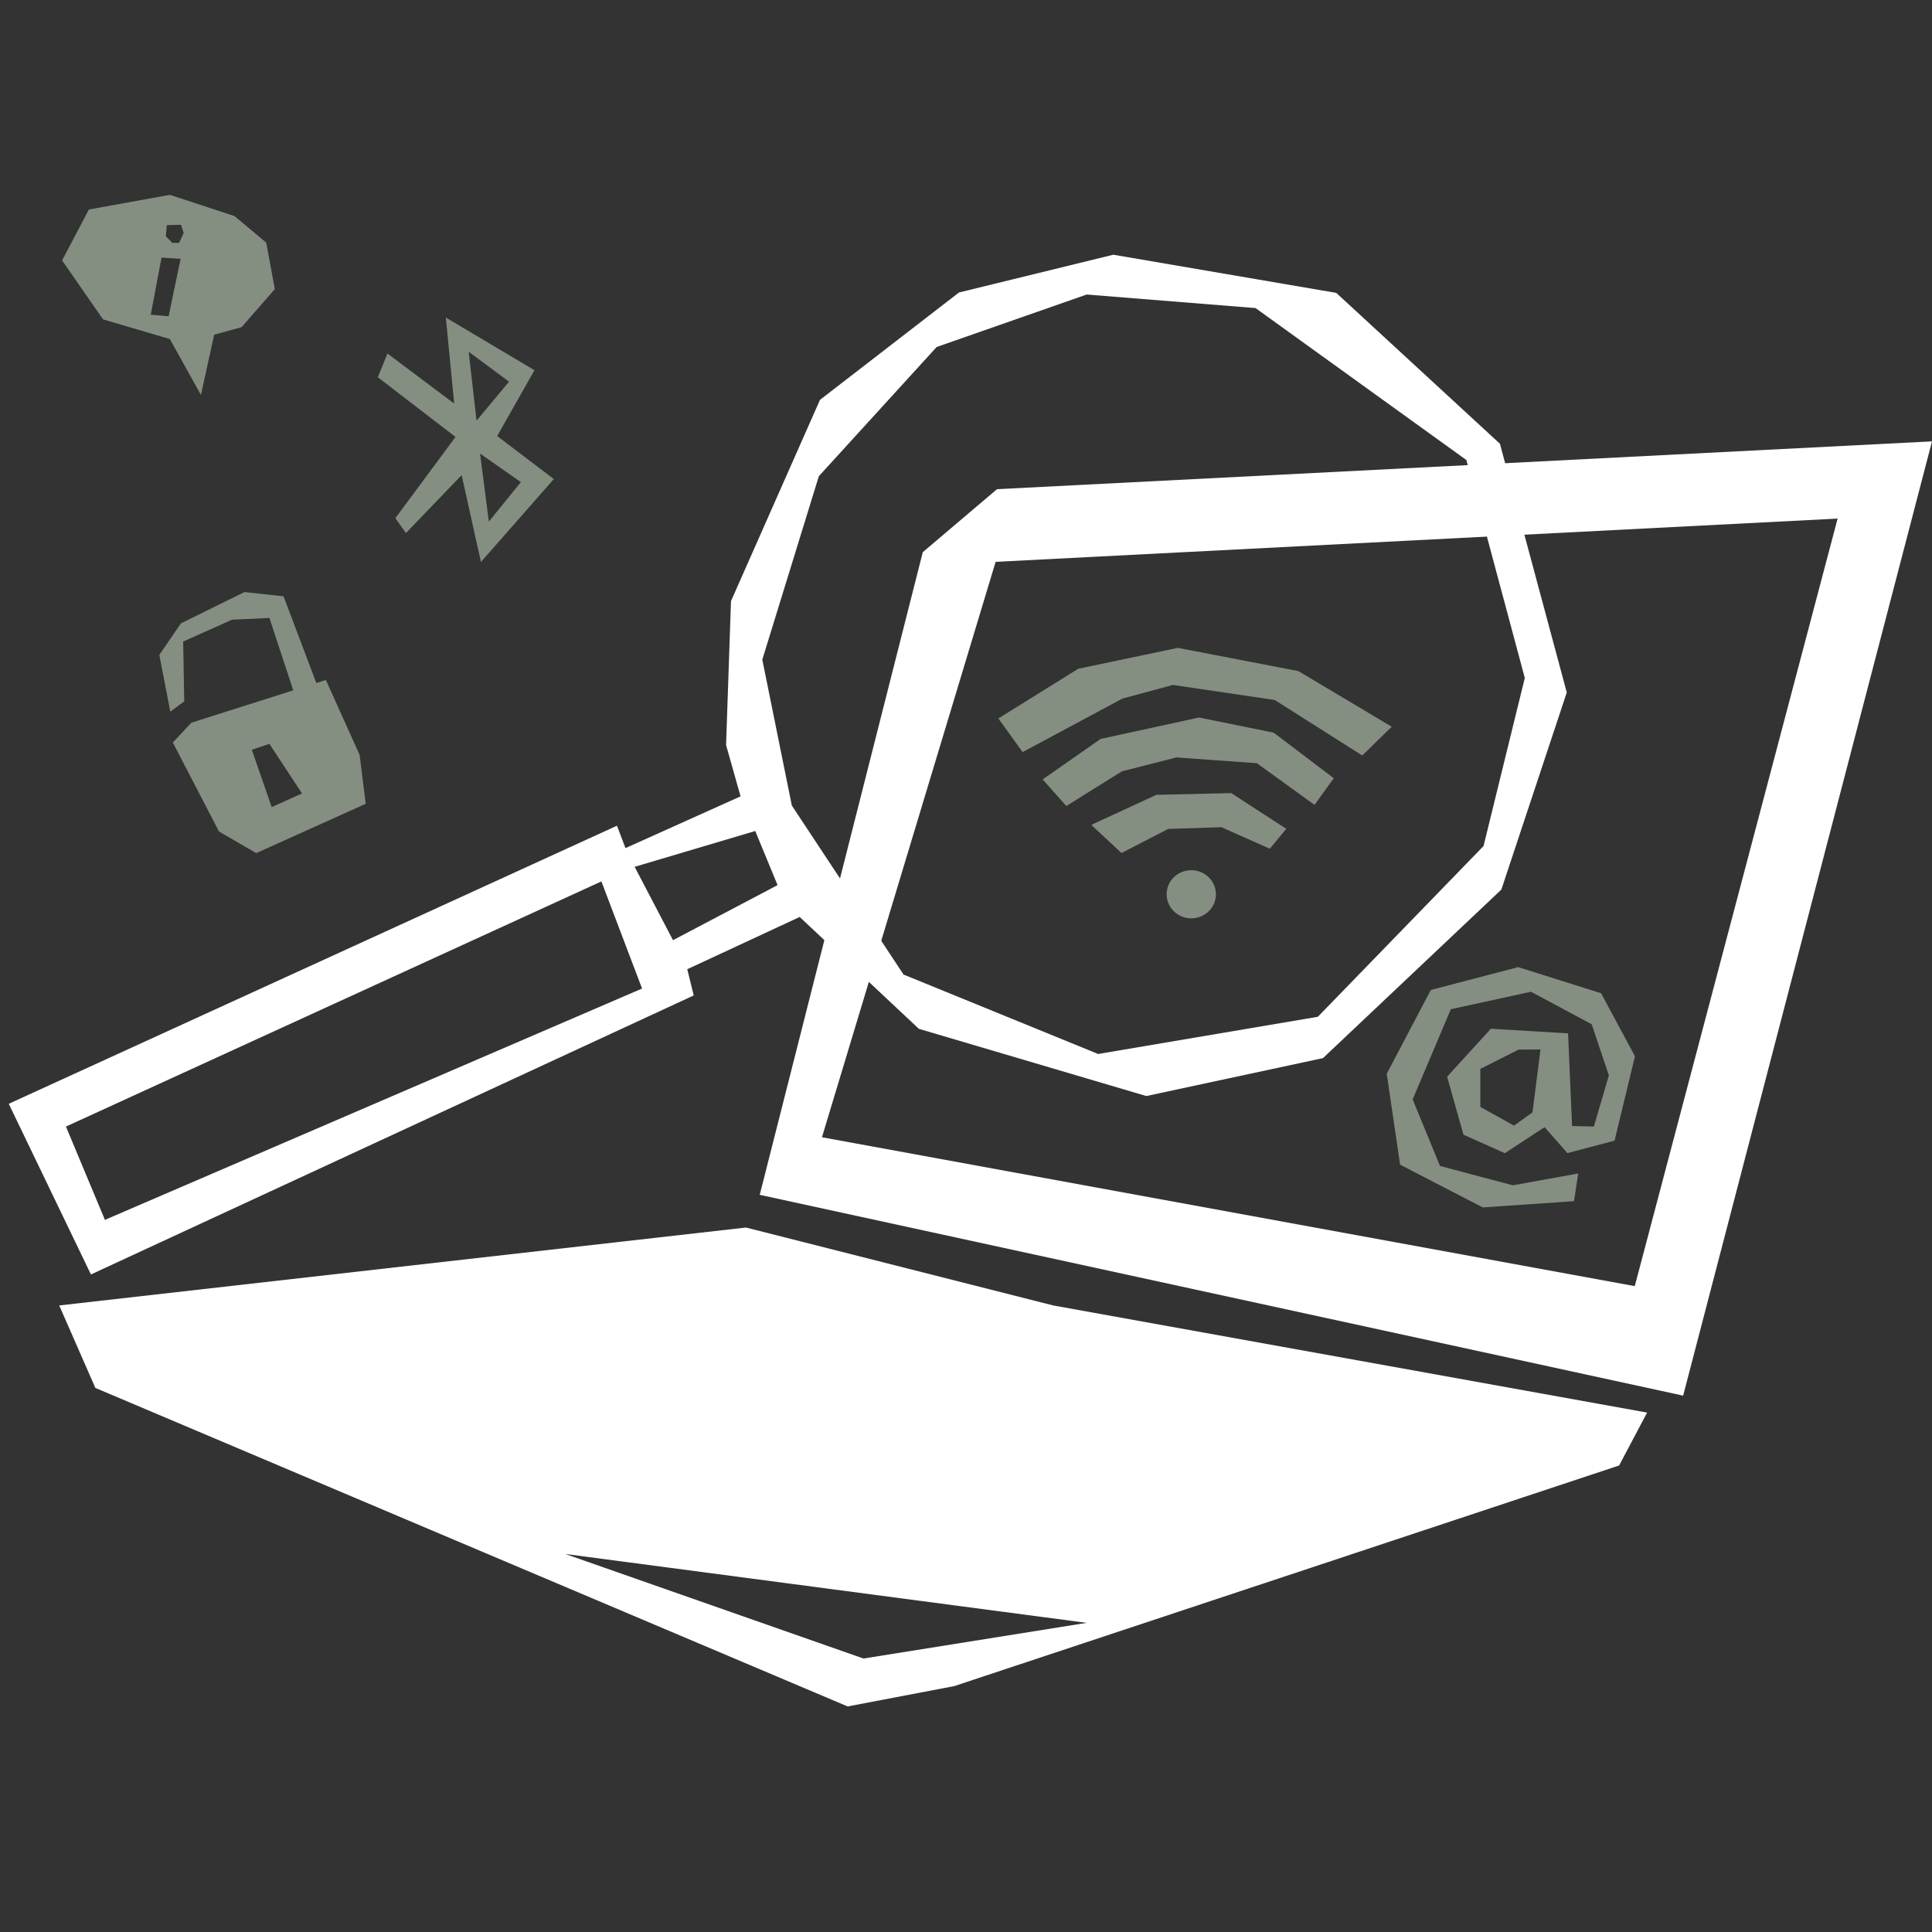
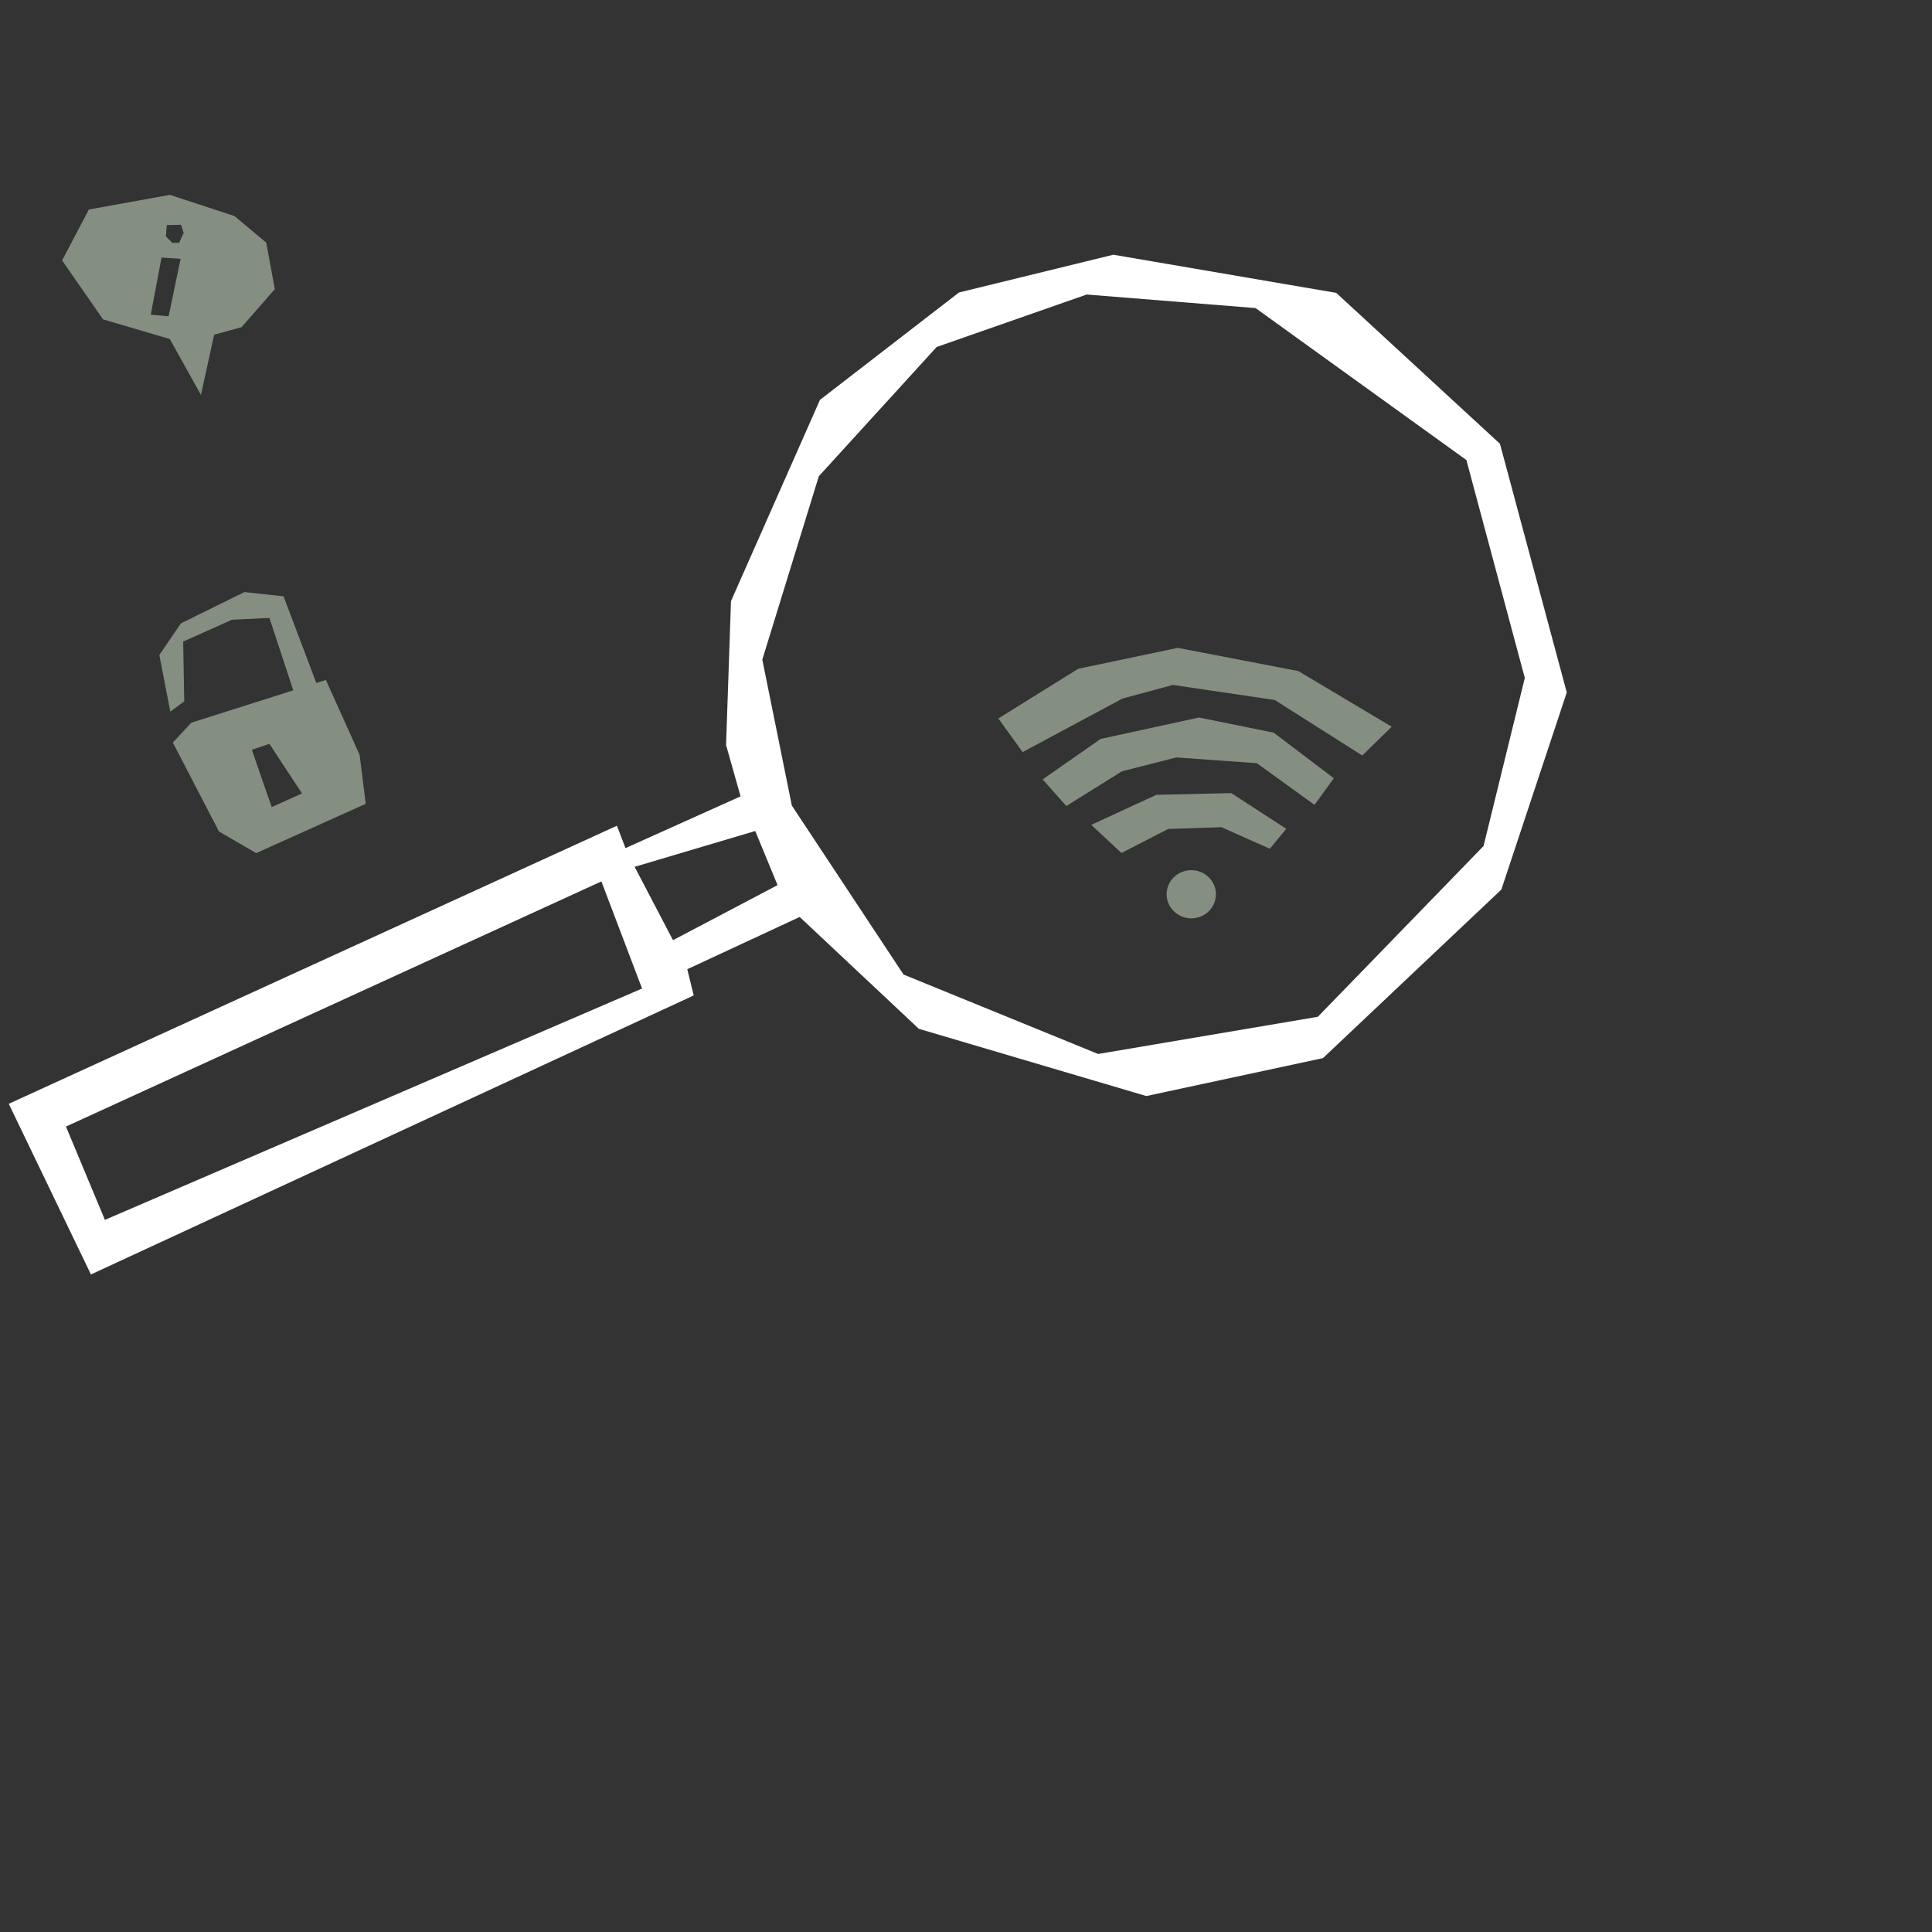
<svg xmlns="http://www.w3.org/2000/svg" xmlns:xlink="http://www.w3.org/1999/xlink" version="1.1" id="Ebene_1" x="0px" y="0px" width="120px" height="120px" viewBox="0 0 120 120" enable-background="new 0 0 120 120" xml:space="preserve">
  <rect x="0" y="0" width="120" height="120" fill="#333333" stroke="none" />
  <g>
    <g>
      <g opacity="0.57">
        <g>
          <defs>
            <rect id="SVGID_1_" x="82.771" y="56.733" width="22.01" height="19.866" />
          </defs>
          <clipPath id="SVGID_2_">
            <use xlink:href="#SVGID_1_" overflow="visible" />
          </clipPath>
-           <path clip-path="url(#SVGID_2_)" fill="#C1D5BD" d="M95.185,69.094l-1.148,0.819l-2.091-1.16l-0.001-2.362l2.378-1.199      l1.36-0.007L95.185,69.094z M101.551,65.608l-2.104-3.916l-5.152-1.622l-5.425,1.42l-2.737,5.203l0.829,5.646l5.134,2.656      l5.671-0.388l0.257-1.721l-4.056,0.737l-4.526-1.202l-1.7-4.135l2.372-5.602l4.981-1.085l3.768,2.019l1.067,3.178l-0.932,3.174      l-1.354-0.03l-0.248-5.756l-4.794-0.288l-2.719,2.982l1.014,3.599l2.57,1.149l2.47-1.617l1.418,1.611l2.928-0.772      L101.551,65.608z" />
        </g>
      </g>
      <g opacity="0.57">
        <g>
          <defs>
            <rect id="SVGID_3_" x="59.61" y="38.105" width="29.234" height="19.201" />
          </defs>
          <clipPath id="SVGID_4_">
            <use xlink:href="#SVGID_3_" overflow="visible" />
          </clipPath>
          <path clip-path="url(#SVGID_4_)" fill="#C1D5BD" d="M72.462,55.544c0,0.826,0.686,1.496,1.53,1.496      c0.846,0,1.531-0.67,1.531-1.496s-0.686-1.495-1.531-1.495C73.147,54.049,72.462,54.718,72.462,55.544 M71.823,49.368      l-4.042,1.867l1.876,1.746l2.902-1.494l3.307-0.108l3.004,1.337l1.023-1.236l-3.418-2.219L71.823,49.368z M68.363,45.896      l-3.602,2.514l1.47,1.652l3.456-2.155l3.38-0.862l4.999,0.359l3.58,2.588l1.199-1.655l-3.734-2.83l-4.636-0.941L68.363,45.896z       M86.442,45.138l-5.797-3.456l-7.489-1.442l-6.185,1.298l-4.961,3.087l1.506,2.089l6.202-3.325l3.135-0.846l6.321,0.934      l5.439,3.448L86.442,45.138z" />
        </g>
      </g>
      <g opacity="0.57">
        <g>
          <defs>
            <rect id="SVGID_5_" x="21.428" y="17.911" width="15.008" height="17.222" />
          </defs>
          <clipPath id="SVGID_6_">
            <use xlink:href="#SVGID_5_" overflow="visible" />
          </clipPath>
-           <path clip-path="url(#SVGID_6_)" fill="#C1D5BD" d="M29.6,26.129l-0.49-4.279l2.507,1.854L29.6,26.129z M29.818,28.174      l2.535,1.771l-1.99,2.453L29.818,28.174z M30.881,27.083l2.317-4.089l-5.506-3.27l0.518,5.343l-4.143-3.108l-0.6,1.472      l4.825,3.708l-3.734,5.043l0.654,0.927l3.462-3.599l1.199,5.397l4.525-5.152L30.881,27.083z" />
        </g>
      </g>
      <g opacity="0.57">
        <g>
          <defs>
            <rect id="SVGID_7_" x="4.919" y="32.869" width="20.919" height="22.131" />
          </defs>
          <clipPath id="SVGID_8_">
            <use xlink:href="#SVGID_7_" overflow="visible" />
          </clipPath>
          <path clip-path="url(#SVGID_8_)" fill="#C1D5BD" d="M19.83,42.903l-2.218-5.864l-2.427-0.265l-3.947,1.943l-1.341,1.962      l0.681,3.522l0.866-0.638l-0.067-3.715l3.032-1.356l2.325-0.11l1.536,4.666L19.83,42.903z M18.759,49.281l-1.885,0.849      l-1.233-3.561l1.091-0.368L18.759,49.281z M22.337,46.887l-2.096-4.653l-8.36,2.657l-1.145,1.229l2.865,5.524l2.313,1.345      l6.802-3.064L22.337,46.887z" />
        </g>
      </g>
      <g opacity="0.57">
        <g>
          <defs>
            <rect id="SVGID_9_" x="1.878" y="10.342" width="17.17" height="14.407" />
          </defs>
          <clipPath id="SVGID_10_">
            <use xlink:href="#SVGID_9_" overflow="visible" />
          </clipPath>
          <path clip-path="url(#SVGID_10_)" fill="#C1D5BD" d="M11.41,14.466l-0.287,0.62h-0.42l-0.401-0.407l0.057-0.698l0.88-0.019      L11.41,14.466z M10.033,15.998l1.186,0.077l-0.746,3.568l-1.109-0.098L10.033,15.998z M17.07,17.957l-0.535-2.889l-1.97-1.648      l-4.015-1.318l-5.029,0.911l-1.664,3.161L6.4,19.837l4.149,1.221l1.931,3.471l0.822-3.742l1.702-0.465L17.07,17.957z" />
        </g>
      </g>
    </g>
-     <path fill="#FFFFFF" d="M3.679,81.084l2.244,5.122l46.726,19.784l6.62-1.263l41.298-13.703l1.738-3.286l-36.888-6.654l-19.083-4.84   L3.679,81.084z M35.109,96.52l32.387,4.278l-13.865,2.216L35.109,96.52z" />
-     <path fill="#FFFFFF" d="M101.538,79.884l-50.485-9.247L61.84,34.897l52.298-2.687L101.538,79.884z M120,27.414l-58.074,2.97   l-4.61,3.912L47.189,74.213l57.354,12.473L120,27.414z" />
    <path fill="#FFFFFF" d="M6.516,75.768l-2.42-5.795l33.258-15.227l2.526,6.654L6.516,75.768z M41.801,58.396l-2.383-4.556   l7.491-2.225l1.387,3.362L41.801,58.396z M68.208,65.465l-12.087-4.934l-6.939-10.497l-1.834-9.063l3.511-11.392l7.319-8.027   l9.319-3.259l10.487,0.842l13.096,9.439l3.628,13.536l-2.562,10.438L81.854,63.154L68.208,65.465z M82.996,18.191l-13.845-2.37   l-9.588,2.346l-8.632,6.668l-5.528,12.501l-0.305,8.939l0.9,3.188l-7.149,3.215l-0.529-1.392L0.544,68.559l5.104,10.6l37.44-17.331   l-0.4-1.628l6.982-3.246l7.402,6.948L71.2,68.077l10.973-2.356l11.079-10.468l4.063-12.244l-4.151-15.446L82.996,18.191z" />
  </g>
</svg>